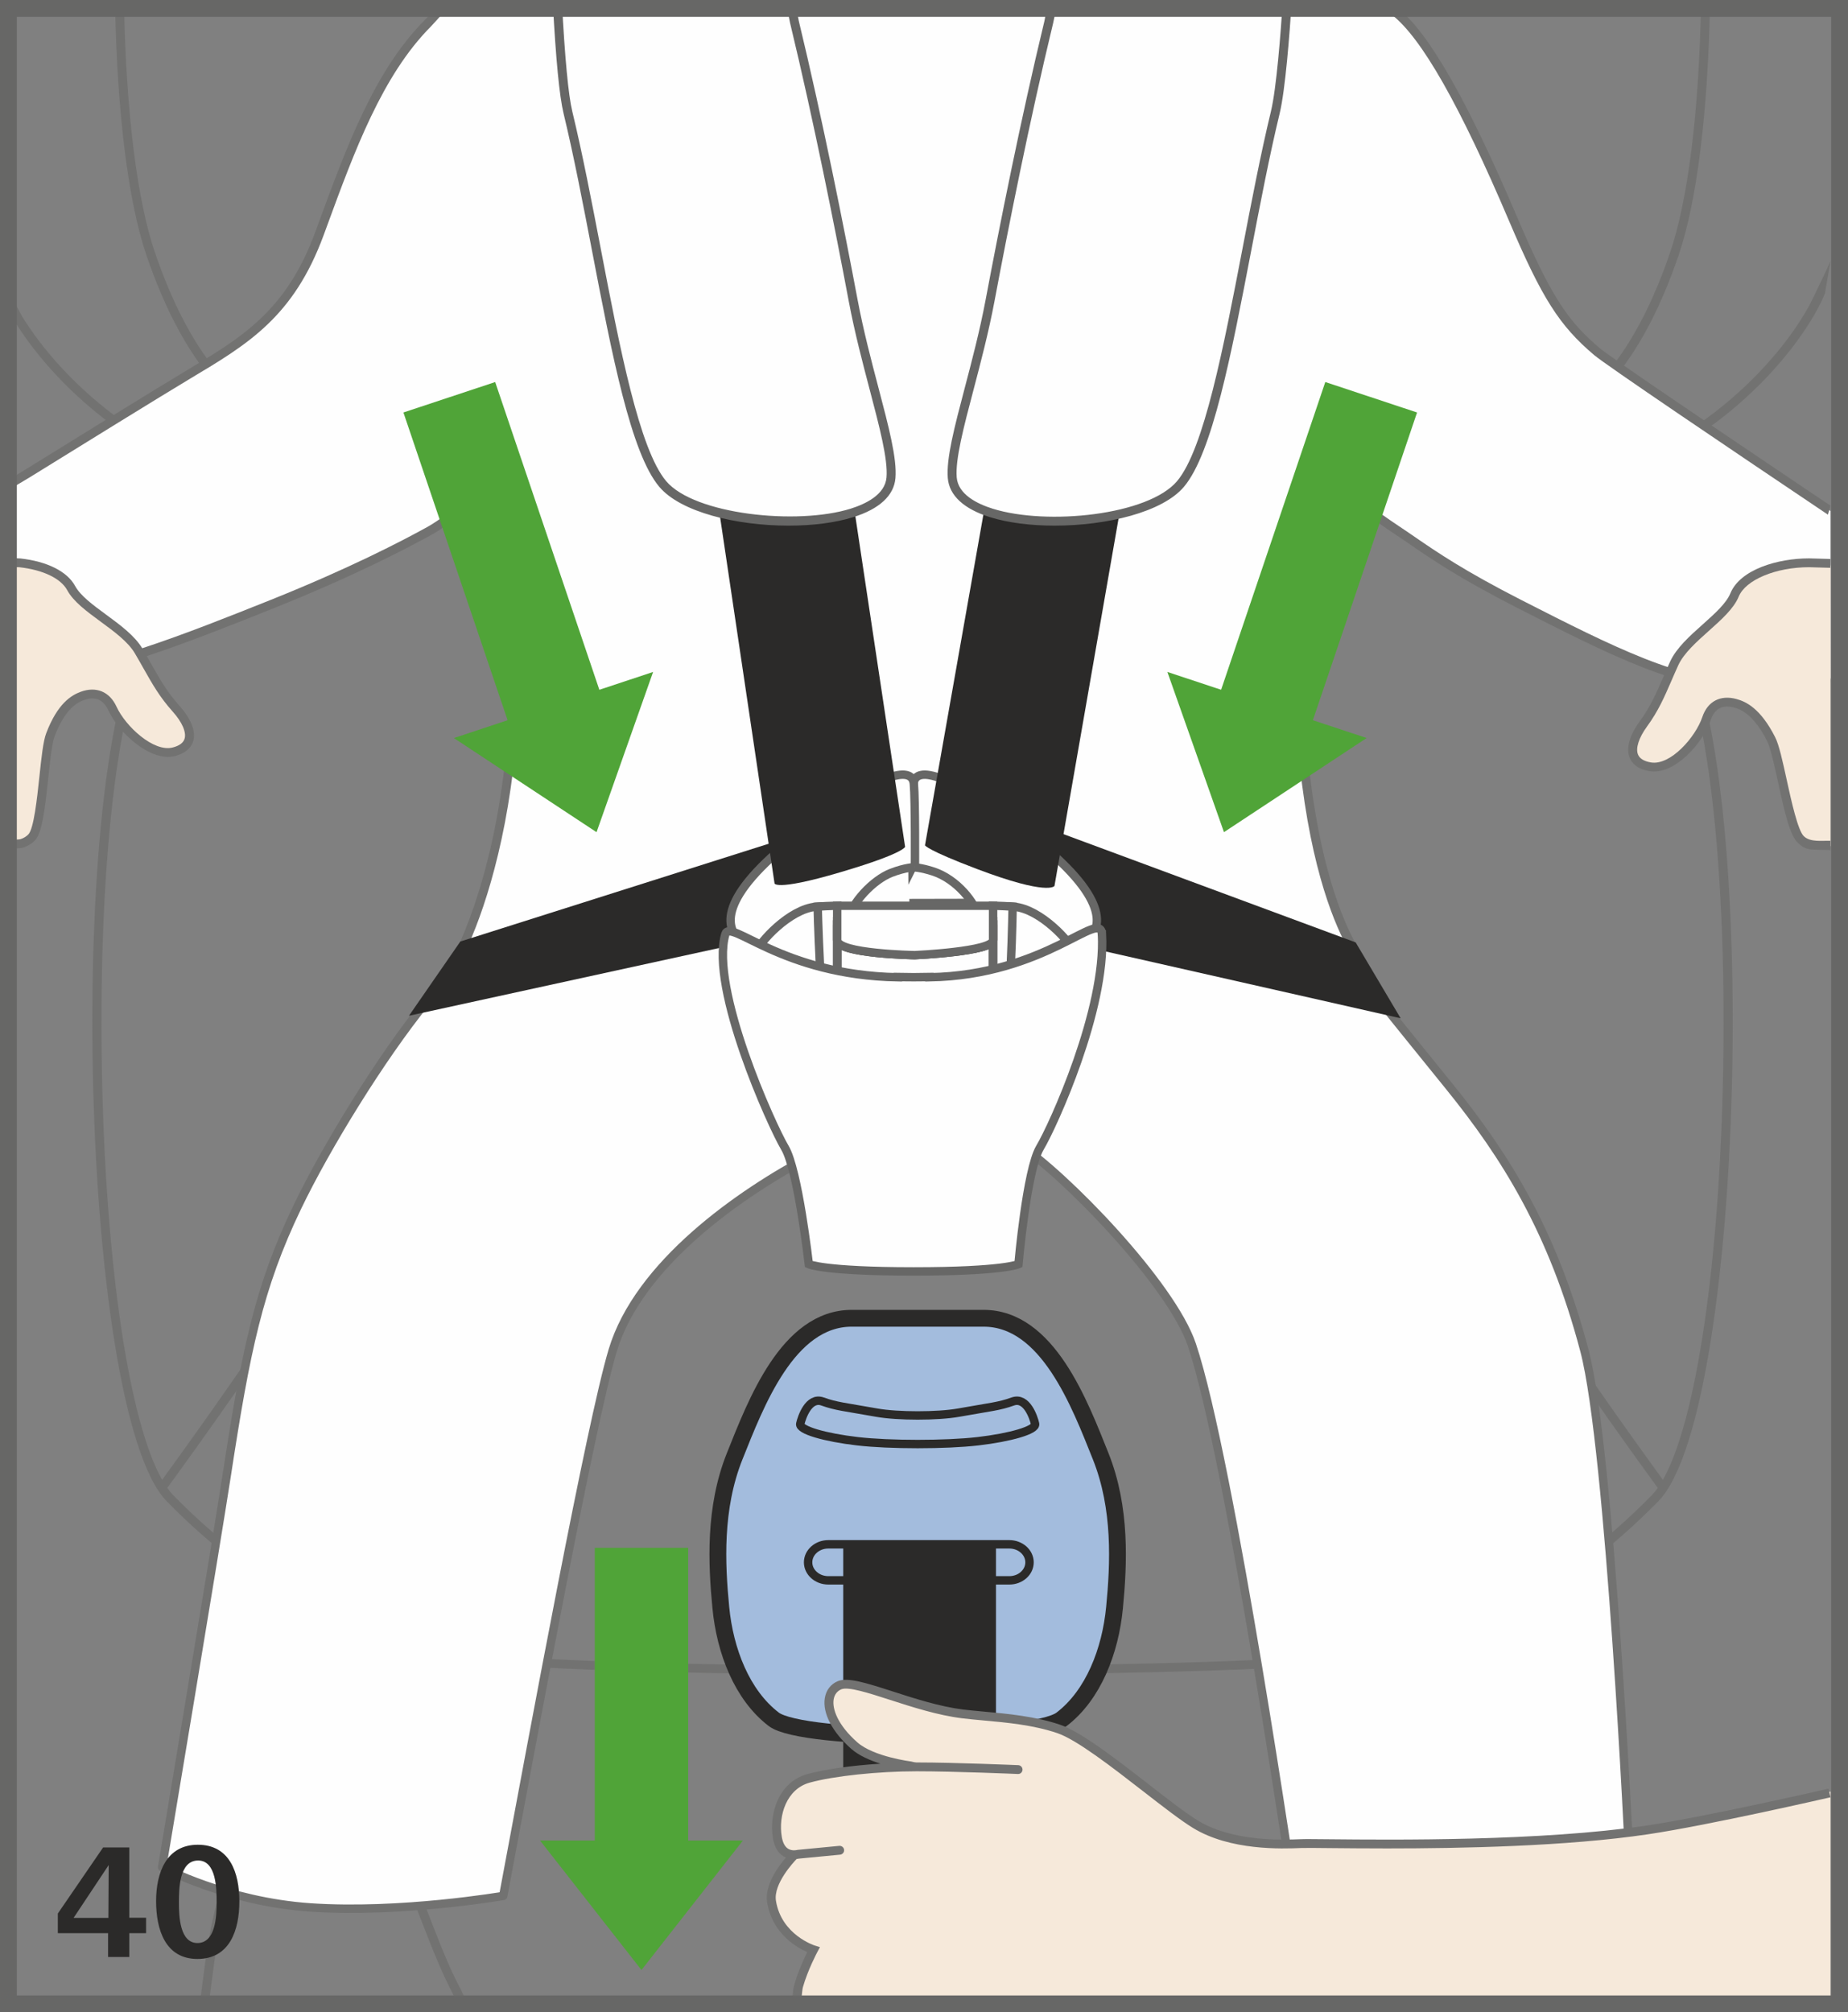
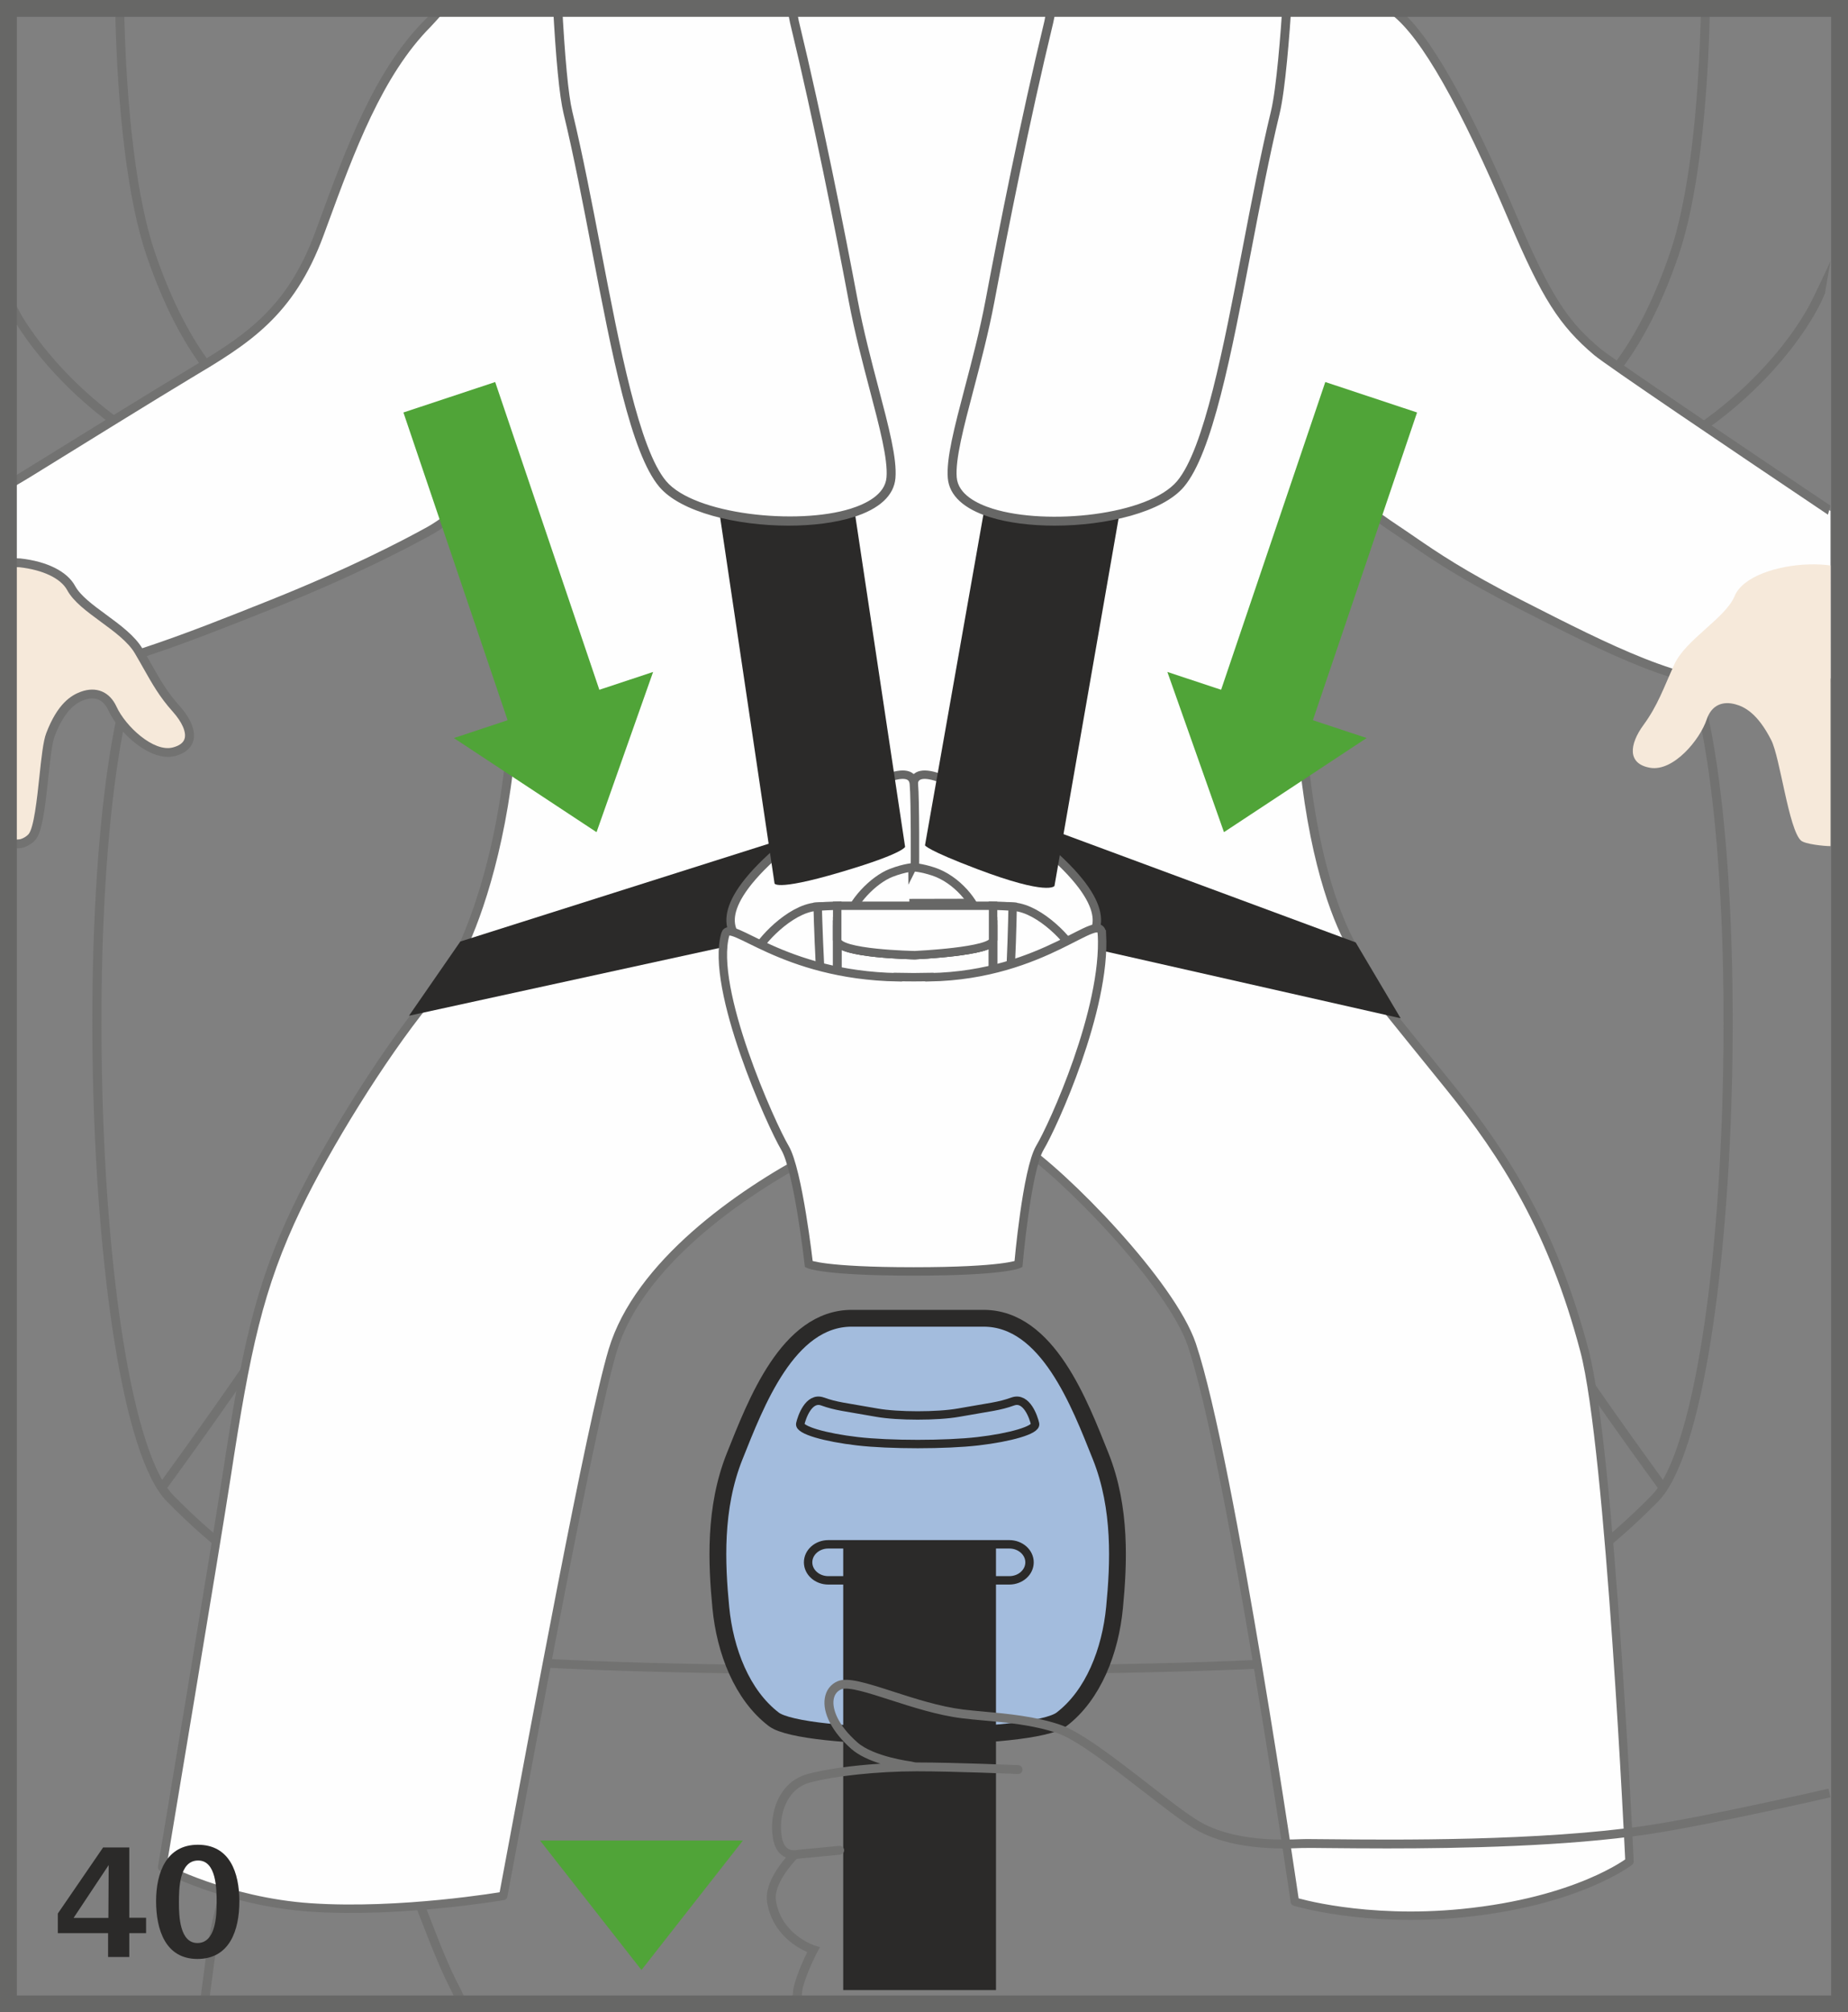
<svg xmlns="http://www.w3.org/2000/svg" xml:space="preserve" width="38.75mm" height="42.182mm" version="1.1" style="shape-rendering:geometricPrecision; text-rendering:geometricPrecision; image-rendering:optimizeQuality; fill-rule:evenodd; clip-rule:evenodd" viewBox="0 0 31817.14 34635.18">
  <rect x="0" y="0" width="31817.14" height="34635.18" fill="#808080" stroke="none" />
  <defs>
    <style type="text/css">
   
    .str0 {stroke:#2B2A29;stroke-width:289.35;stroke-miterlimit:10}
    .str4 {stroke:#676766;stroke-width:289.68;stroke-miterlimit:4}
    .str3 {stroke:#676766;stroke-width:144.84;stroke-miterlimit:10}
    .str1 {stroke:#2B2A29;stroke-width:144.84;stroke-miterlimit:10}
    .str2 {stroke:#727271;stroke-width:144.84;stroke-linejoin:round;stroke-miterlimit:10}
    .fil2 {fill:none;fill-rule:nonzero}
    .fil4 {fill:#FEFEFE;fill-rule:nonzero}
    .fil0 {fill:#727271;fill-rule:nonzero}
    .fil8 {fill:#676766;fill-rule:nonzero}
    .fil3 {fill:#2B2A29;fill-rule:nonzero}
    .fil6 {fill:#9B9B9B;fill-rule:nonzero}
    .fil5 {fill:#F6E9DA;fill-rule:nonzero}
    .fil7 {fill:#DD1E35;fill-rule:nonzero}
    .fil1 {fill:#A3BCDD;fill-rule:nonzero}
    .fil9 {fill:#50A438;fill-rule:nonzero}
   
  </style>
  </defs>
  <g id="Слой_x0020_1">
    <path class="fil0" d="M31515.88 4493.79c-35.64,84.57 -312.01,664.75 -349.37,734.29 -479.68,896.79 -1634.78,2169.55 -3309.95,2804.16 -812.71,307.91 -2665.15,510.96 -3554.63,594.38 703.83,-258.07 1914.93,-746.69 2605.46,-1278.26 644.8,-496.76 1383.69,-1175.13 1991.7,-2949.25 314.56,-918.55 507.51,-2459.23 542.24,-4338.6l-154.12 -2.87c-35.06,1864.27 -224.16,3388.77 -534.44,4292.79 -594.38,1734.21 -1313.32,2394.94 -1940.38,2878.06 -971.51,748.5 -3084.32,1437.88 -3105.75,1444.53l48.12 144.26c7.8,-2.3 30.13,-9.28 63.14,-20.61l1.97 24.39c121.11,-9.03 2987.02,-228.01 4092.03,-646.85 1715.08,-649.97 2898.67,-1954.92 3391.65,-2875.19 39.08,-73.57 78.25,-155.84 115.61,-244.76l96.72 -560.47z" />
    <path class="fil0" d="M7602.25 8820.98l1.72 -24.3c33.58,11.25 55.92,18.47 63.14,20.86l48.12 -144.59c-21.51,-6.65 -2134,-695.79 -3105.75,-1444.53 -627.14,-482.88 -1346.08,-1143.28 -1940.47,-2878.06 -307.91,-898.18 -497.33,-2412.01 -533.54,-4262.32l-154.36 2.87c36.46,1865.42 229.08,3395.43 541.91,4308.39 608.26,1774.52 1346.66,2452.58 1991.46,2949.08 690.2,531.49 1901.55,1020.2 2605.46,1278.26 -889.23,-83.42 -2741.93,-286.23 -3554.72,-594.38 -1528.28,-579.03 -2628.37,-1688.72 -3177.02,-2573.93 -22.25,-35.96 -337.38,-632.64 -357.66,-667.95l159.86 636.67c536.99,923.39 1691.02,2130.14 3319.23,2747.1 1105.92,419.16 3971.25,637.9 4092.61,646.85z" />
    <path class="fil0" d="M23796.88 8863.43l-21.68 150.67c38.51,5.17 3846.94,552.34 4935.2,1877.82 638.15,776.58 1022.82,3789.63 957.63,7497.89 -58.54,3347.88 -466.38,6076.75 -1037.6,7080.45 -407.5,-559.4 -2064.12,-2852.03 -2783.06,-4113.22 -804.33,-1410.05 -1715.32,-3008.37 -2893.66,-3418.83 -1005.74,-350.19 -2276.45,-568.35 -3485.17,-597.26 -1018.47,-24.96 -6496.49,-24.96 -7514.96,0 -1209.29,28.9 -2480.08,247.06 -3485.17,597.26 -1178.34,410.46 -2089.66,2008.78 -2893.74,3418.83 -719.19,1261.18 -2376.05,3554.14 -2783.31,4113.22 -571.23,-1003.69 -979.06,-3732.56 -1037.6,-7080.45 -65.11,-3708.26 319.81,-6721.3 957.38,-7497.89 1088.51,-1325.15 4951.71,-1868.29 4990.54,-1873.79l-21.43 -150.67c-161.1,22.09 -3962.55,557.02 -5089.07,1928.89 -1481.32,1804 -1262.91,13474.96 281.55,15045.77 1557.27,1583.62 3218.73,2435.5 5388.28,2762.53 974.38,147.38 4211.91,220.95 7450.02,220.95 3237.28,0 6475.06,-73.57 7450.1,-220.95 2168.64,-327.04 3830.76,-1178.91 5387.95,-2762.53 1544.46,-1571.06 1763.19,-13241.77 281.22,-15045.77 -1126.2,-1371.87 -4874.36,-1910.58 -5033.4,-1932.91zm-659.25 19590.88c-1943.34,293.37 -12909.81,293.37 -14853.48,0 -2133.91,-321.54 -3768.77,-1159.78 -5300.5,-2718.2 -35.06,-35.64 -69.22,-78.74 -103.7,-126.86 334.02,-457.1 2082.43,-2867.96 2829.45,-4177.75 790.79,-1386.65 1686.67,-2958.61 2810.24,-3349.94 990.64,-345.27 2243.69,-559.9 3437.96,-589.13 1016.99,-24.39 6489.27,-24.39 7506.59,0 1193.69,29.23 2446.99,243.86 3437.96,589.46 1123.57,391 2019.78,1962.96 2810.24,3349.61 746.78,1309.55 2495.44,3720.08 2829.45,4177.75 -33.91,47.79 -68.64,91.22 -103.7,126.86 -1531.73,1558.42 -3166.59,2396.66 -5300.5,2718.2z" />
    <path class="fil1" d="M14664.87 22689.57c-1103.62,0 -1654.81,1474.67 -2014.94,2372.03 -360.04,897.61 -311.6,1859.01 -239.51,2606.94 71.84,748.17 364.97,1506.2 911.57,1923.63 503.41,384.35 4452.08,384.35 4955.24,0 546.84,-417.44 839.97,-1175.46 911.81,-1923.63 72.09,-747.92 119.63,-1709.33 -239.84,-2606.94 -360.04,-897.36 -911.24,-2372.03 -2014.61,-2372.03l-2269.72 0z" />
    <path class="fil2 str0" d="M14664.87 22689.57c-1103.62,0 -1654.81,1474.67 -2014.94,2372.03 -360.04,897.61 -311.6,1859.01 -239.51,2606.94 71.84,748.17 364.97,1506.2 911.57,1923.63 503.41,384.35 4452.08,384.35 4955.24,0 546.84,-417.44 839.97,-1175.46 911.81,-1923.63 72.09,-747.92 119.63,-1709.33 -239.84,-2606.94 -360.04,-897.36 -911.24,-2372.03 -2014.61,-2372.03l-2269.72 0z" />
    <path class="fil2 str1" d="M14761.35 24806.07c-551.52,-64.04 -1007.14,-192.3 -983.08,-299.53 23.98,-106.82 143.94,-470.4 383.45,-384.6 239.59,85.39 368.75,91.47 934.72,192.3 360.04,64.29 1046.55,64.29 1405.78,0 565.97,-100.83 695.13,-106.91 934.97,-192.3 239.84,-85.8 359.47,277.77 383.53,384.6 24.39,107.23 -430.99,235.49 -982.51,299.53 -551.52,64.29 -1525.65,64.29 -2076.85,0zm2964.11 2084.4c0,170.87 -155.84,309.96 -347.89,309.96l-3116.75 0c-191.81,0 -347.65,-139.09 -347.65,-309.96 0,-171.2 155.84,-310.21 347.65,-310.21l3116.75 0c192.05,0 347.89,139.01 347.89,310.21z" />
    <polygon class="fil3" points="14517.74,26527.31 17147.91,26527.31 17147.91,34252.55 14517.74,34252.55 " />
    <path class="fil0" d="M3894.15 32478.52c-39.99,-14.53 -84.33,4.6 -99.68,44.01 -18.23,46.39 -157.81,543.15 -236.06,1080.71l-22.91 155.27c-21.68,146.56 -97.87,760.98 -97.87,760.98l153.79 0c0,0 75.38,-592.99 97.05,-738.97l23.15 -155.51c77.35,-535.92 217.01,-1021.67 226.87,-1048.28 15.35,-39.08 -4.68,-83.18 -44.34,-98.2z" />
    <path class="fil0" d="M8065.17 34519.4l-130.31 -273.75c-57.97,-113.88 -104.61,-205.93 -134.16,-268.25 -137.86,-293.13 -259.54,-607.68 -377.37,-911.81 -37.69,-97.05 -75.38,-194.43 -113.88,-291.4 -15.35,-39.41 -60.27,-58.54 -99.93,-43.19 -39.66,15.03 -59.12,59.12 -43.76,98.2 38.26,96.72 75.95,194.1 113.31,290.83 119.06,306.43 241.56,623.37 382.05,921.42 29.81,63.39 233.19,477.95 233.19,477.95l170.87 0z" />
    <path class="fil4" d="M21995.18 14756.01c244.19,611.46 1240.66,1822.31 2958.03,3944.32 959.6,1186.14 1783.15,2485.01 2326.21,4545.68 443.22,1679.69 776.01,8793.14 776.01,8793.14 0,0 -886.93,691.76 -2880.93,889.32 -1690.45,167.42 -2880.93,-197.55 -2880.93,-197.55 0,0 -1107.97,-7607.91 -1772.72,-9583.68 -351.67,-1045.4 -2195.08,-2941.28 -2991.95,-3458.57 -812.79,-527.22 -2290,-461.12 -3546.01,197.8 -1255.68,659 -2991.86,1877.32 -3434.76,3359.54 -378.03,1264.06 -1329.58,6422.02 -1883.98,9386.13 0,0 -1768.94,304.13 -3323.83,197.55 -1440.75,-98.78 -2548.72,-691.76 -2548.72,-691.76 0,0 945.72,-5655.87 1107.97,-6718.68 332.54,-2173.24 554.07,-3260.11 1219.14,-4643.23 497.66,-1035.55 1440.51,-2570.4 2215.94,-3526.63 919.04,-1132.85 1391.82,-1803.35 1976.59,-2559.97 818.29,-1058.46 12314.36,-856.8 12683.93,66.59z" />
    <path class="fil2 str2" d="M21995.18 14756.01c244.19,611.46 1240.66,1822.31 2958.03,3944.32 959.6,1186.14 1783.15,2485.01 2326.21,4545.68 443.22,1679.69 776.01,8793.14 776.01,8793.14 0,0 -886.93,691.76 -2880.93,889.32 -1690.45,167.42 -2880.93,-197.55 -2880.93,-197.55 0,0 -1107.97,-7607.91 -1772.72,-9583.68 -351.67,-1045.4 -2195.08,-2941.28 -2991.95,-3458.57 -812.79,-527.22 -2290,-461.12 -3546.01,197.8 -1255.68,659 -2991.86,1877.32 -3434.76,3359.54 -378.03,1264.06 -1329.58,6422.02 -1883.98,9386.13 0,0 -1768.94,304.13 -3323.83,197.55 -1440.75,-98.78 -2548.72,-691.76 -2548.72,-691.76 0,0 945.72,-5655.87 1107.97,-6718.68 332.54,-2173.24 554.07,-3260.11 1219.14,-4643.23 497.66,-1035.55 1440.51,-2570.4 2215.94,-3526.63 919.04,-1132.85 1391.82,-1803.35 1976.59,-2559.97 818.29,-1058.46 12314.36,-856.8 12683.93,66.59z" />
    <path class="fil4" d="M31515.88 11679.99c-524.02,39.66 -1205.02,89.83 -1471.79,102.55 -1064.21,49.84 -2326.21,-592.9 -3876.5,-1382.87 -1249.85,-637.24 -1662.61,-976.68 -2134.49,-1286.64 -329.09,-216.11 -1282.94,-918.22 -1282.94,-918.22 0,0 -488.05,1933.49 -603.09,3675.5 -30.95,466.05 266.85,908.94 308.56,1292.47 266.77,2485.25 952.05,3329.33 952.05,3329.33 0,0 -3305.85,-1322.03 -7958.1,-1222.92 -4540.1,96.15 -7624.99,1315.95 -7624.99,1315.95 0.25,0 741.27,-1265.29 967.48,-3674.1 41.71,-442.56 343.54,-1065.36 319.48,-1572.87 -67.49,-1427.12 -615.57,-3053.28 -615.57,-3053.28 0,0 -700.06,629.44 -1098.03,849.57 -462.6,256.67 -1392.72,735.44 -2718.52,1265.21 -1577.14,630.02 -2990.38,1184.99 -4209.04,1283.76 -32.68,2.63 -217.26,4.35 -439.94,5.5l0 -3276.04c197.47,-116.43 374.74,-221.28 442.24,-262.99 672.88,-416.54 2283.68,-1412.67 2767.13,-1701.2 1000.24,-597.26 1757.69,-1061.58 2260.85,-2429.91 498.48,-1355.03 977.25,-2727.47 1863.61,-3616.38 35.39,-35.64 176.7,-194.43 327.94,-365.87l16154.57 0.57c86.95,84.9 153.3,149.19 165.12,158.47 657.52,509.81 1451.18,2191.8 2044.74,3586.57 572.95,1346.33 869.53,1788.65 1440.18,2271.53 212.58,180.15 2698.49,1854.91 4018.13,2741.6l0.33 890.71 0.57 1994z" />
    <path class="fil0" d="M31471.54 8858.09c-1725.42,-1159.21 -3824.61,-2576.81 -4025.11,-2746.85 -598.65,-506.36 -899.09,-979.39 -1461.04,-2299.61 -849.82,-1997.53 -1510.88,-3160.76 -2020.93,-3556.44 -9.52,-6.98 -30.71,-25.78 -171.77,-164.22l163.97 -54.52c81.7,79.65 88.92,87.53 103.37,99.35 530.67,411.94 1207.65,1594.87 2067.65,3617.04 588.8,1382.79 883.73,1789.8 1419.57,2243.12 141.64,120.21 1388.04,971.83 3526.06,2410.54 156.99,105.43 276.29,184.83 442.56,296.58l-44.34 155.02z" />
    <path class="fil0" d="M29.97 8500.67l0.57 -174.15c196.73,-115.85 333.69,-199.52 401.18,-241.23 669.68,-414.56 2279.9,-1410.13 2768.04,-1701.78 965.68,-576.4 1728.63,-1031.77 2228.34,-2390.26l62.81 -171.2c470.73,-1282.94 957.63,-2609.57 1818.21,-3473.02 28.74,-28.66 101.4,-100.83 288.2,-312.26l152.97 49.51c-191.48,216.93 -299.53,337.71 -331.06,369.32 -837.09,839.72 -1318,2150.42 -1783.15,3418.25l-62.89 170.95c-518.19,1409.14 -1301.75,1877 -2293.53,2468.75 -487.15,291.07 -2096.55,1286.06 -2765.9,1700.63 -67.82,41.96 -285.65,169.72 -483.78,286.48z" />
    <path class="fil0" d="M7824.59 16661.26c-36.78,0 -68.64,-25.78 -75.87,-61.66 -3.53,-18.8 0.25,-37.69 9.52,-53.29 13.3,-22.91 734.29,-1271.94 957.05,-3642.16 17.98,-191.23 80.79,-408.16 147.14,-637.9 91.22,-314.8 185.4,-640.44 172.02,-924.54 -56.16,-1187.61 -453.57,-2531.65 -575.83,-2921.5 -203.3,177.52 -702.68,603.33 -1022.74,780.6 -431.89,239.51 -1360.86,723.29 -2727.72,1269.31 -1460.79,583.63 -2971.34,1186.96 -4231.37,1289.26 -19.71,1.4 -87.53,4.02 -446.09,5.5l-0.57 -152.06c342.97,-1.48 419.16,-3.78 433.94,-4.93 1236.55,-100.5 2736.1,-699.56 4186.46,-1278.59 1358.48,-543.06 2280.72,-1023.07 2709.74,-1260.86 385.5,-213.81 1076.69,-833.65 1083.58,-839.72 19.46,-17.41 46.64,-24.63 71.6,-17.41 25.21,6.4 45.49,24.88 53.53,49.51 5.83,16.26 552.1,1652.84 619.34,3073.89 14.78,308.81 -82.85,646.52 -177.27,973.23 -64.62,222.76 -125.46,433.04 -142.21,610.06 -169.23,1800.22 -646.27,3056.15 -896.54,3532.14 719.84,-254.37 3580.17,-1174.64 7475.55,-1257.16 3944.32,-85.47 6956.46,863.2 7770.4,1148.53 -214.88,-375.15 -640.69,-1320.3 -839.72,-3170.61 -15.93,-148.62 -74.14,-311.11 -136.14,-483.21 -94.1,-261.51 -191.48,-532.06 -172.35,-822.31 114.46,-1728.71 600.21,-3669.42 605.38,-3689.13 6.08,-24.63 24.3,-44.58 48.94,-52.96 24.06,-8.46 50.99,-4.68 71.84,10.67 9.61,6.98 956.15,703.34 1279.74,915.59 95.33,62.89 188.6,126.94 286.72,194.43 377.21,258.89 847.03,581.57 1840.21,1088.18 1561.29,795.47 2796.12,1423.1 3837.41,1374.49 287.95,-13.96 1044.25,-70.12 1469.49,-102.31l6.08 145.41c-426.39,32.19 -1178.34,94.75 -1468.26,108.63 -1082.76,49.84 -2334.09,-585.35 -3915.66,-1391.24 -1002.21,-511.21 -1476.39,-836.77 -1857.62,-1098.69 -97.3,-66.59 -189.42,-130.06 -284.09,-192.3 -269.73,-176.94 -942.6,-668.53 -1192.54,-851.63 -104.03,436.24 -475.9,2072.58 -573.86,3550.69 -17.08,258.97 75.05,514.41 163.97,761.8 64.87,180.47 126.28,351.1 144.51,517.94 260.45,2425.89 928.97,3281.21 935.62,3289.67 21.76,26.93 22.33,65.11 1.48,92.62 -21.43,28.16 -58.79,38.59 -90.65,25.21 -33.34,-13.3 -3348.79,-1315.87 -7927.48,-1217.42 -4472.03,94.75 -7567.35,1298.54 -7598.06,1310.7l-4.35 -10.67c-10.43,10.67 -18.47,16.18 -24.3,16.18z" />
    <path class="fil5" d="M30.63 9667.19c472.12,9.61 1038.1,167.42 1193.94,453.89 201.33,371.62 916.49,667.13 1162.74,1083.67 229.99,388.7 357.42,673.45 642.17,990.64 277.77,309.63 355.36,641.59 -34.81,743.24 -389.85,101.98 -902.29,-402.33 -1058.7,-743.24 -111.75,-244.19 -312.26,-294.03 -520.48,-217.01 -143.36,53.62 -361.52,180.47 -547.5,668.28 -118.4,309.63 -131.46,1555.79 -320.63,1763.44 -84.57,93.28 -382.05,150.09 -516.71,122.51l0 -4865.41z" />
    <path class="fil0" d="M227.36 14603.38c-55.92,0 -118.48,-0.66 -196.73,-5.25l4.68 -153.79c208.56,13.06 300.11,4.93 318.91,-1.48 54.77,-17.65 102.8,-47.46 135.56,-83.42 93.52,-103.13 148.04,-614.66 187.95,-988.01 34.81,-329.09 65.19,-613.18 117.91,-751.7 196.07,-513.83 431.89,-652.6 592.33,-712.29 268.25,-99.35 499.38,-3.45 618.44,256.42 153.54,335.41 638.15,787.83 968.63,701.21 112.65,-29.23 181.05,-79.65 202.48,-149.77 34.49,-111.75 -42.53,-287.63 -205.93,-469.82 -222.19,-247.31 -351.34,-476.15 -500.86,-740.95 -46.64,-82.52 -95.57,-169.14 -150.01,-261.27 -116.76,-197.8 -355.69,-373.35 -587.16,-543.06 -241.32,-177.27 -469.5,-344.69 -576.98,-543.15 -109.53,-201.9 -417.11,-349.04 -822.4,-393.96 -11.82,-1.4 -68.07,-3.12 -303.55,-2.87l-0.57 -152.06c247.97,-1.15 301.83,1.72 321.29,3.78 462.52,51.56 805.48,223.91 941.37,473.27 91.22,168.32 305.85,326.22 533.21,493.06 243.62,179 495.36,363.74 628.05,588.22 55.34,93.28 104.52,180.8 151.49,263.9 145.41,257.25 270.55,479.43 481.65,714.59 205.11,228.59 289.68,446.67 238.11,614.66 -26.03,84.9 -101.32,197.88 -310.78,252.57 -421.71,109.53 -971.51,-399.37 -1148.78,-785.53 -107.81,-236.06 -289.68,-227.11 -423.19,-176.94 -132.36,49.18 -328.19,167.42 -502.26,623.61 -46.06,120.21 -77.92,422.04 -108.96,714.01 -60.27,563.92 -108.3,943.67 -226.54,1073.48 -50.33,55.59 -122.18,100.5 -202.15,126.53 -33.34,10.76 -91.8,16.01 -175.22,16.01z" />
    <path class="fil5" d="M31515.88 9732.71c-114.46,-15.93 -237.79,-22.01 -363.25,-18.8 -549.47,14.78 -1147.3,207.65 -1286.39,543.39 -160.19,386.65 -839.39,743.24 -1039.57,1178.91 -185.98,406.93 -281.88,701.29 -530.67,1041.87 -243.04,332.29 -283.85,669.43 115.61,736.92 398.8,67.49 853.93,-479.1 972.66,-831.92 84.9,-252.89 278.92,-319.81 494.7,-260.69 148.04,40.23 378.93,147.71 617.04,617.29 151.74,298.05 300.6,1536.9 511.53,1727.48 70.04,63.22 404.63,96.81 508.33,96.23l0 -4830.68z" />
-     <path class="fil0" d="M31513.75 14629.81c-151.16,-4.35 -216.68,-1.81 -325.31,-9.28 -132.6,-9.61 -198.13,-81.7 -235.16,-114.71 -130.96,-118.81 -220.46,-491.83 -341.49,-1047.46 -62.89,-288.45 -127.76,-586.5 -186.88,-702.11 -223.33,-440.26 -431.56,-540.77 -568.6,-578.45 -138.76,-37.36 -319.48,-31.28 -401.18,211.43 -134.41,400.03 -623.94,956.48 -1058.7,882.91 -215.78,-36.54 -302.4,-143.36 -337.14,-226.78 -67.25,-162.25 -6.4,-385.58 171.77,-629.2 184.83,-252.57 285,-484.85 401.76,-753.34 37.61,-86.95 77.02,-177.85 121.68,-275.47 107.73,-235.24 338.53,-441.5 561.62,-640.44 207.98,-185.98 404.38,-361.19 476.47,-536.17 170.62,-412.51 820.34,-600.21 1353.56,-600.21l5.25 0c31.28,0.33 178.09,4.35 364.4,10.18l-4.68 152.06c-195.17,-6.4 -337.71,-10.18 -365.22,-10.18 -571.23,0 -1091.14,217.01 -1210.52,505.79 -85.39,206.83 -294.52,393.38 -515.56,590.93 -211.76,189.1 -430.17,384.35 -524.92,590.61 -44.01,96.4 -83.09,186.55 -120.21,272.52 -120.21,276.95 -223.91,516.22 -418.26,782.41 -141.64,193.78 -199.28,374.5 -154.36,482.88 28.98,69.46 103.13,114.71 220.46,134.66 337.14,58.21 769.6,-434.52 886.36,-780.93 90.65,-270.22 310.45,-386.07 588.55,-309.96 165.37,44.91 414.81,162.25 665.32,656.7 67.82,132.93 128.91,413.33 199.93,738.07 80.22,368.09 192.05,870.68 294.85,967.4 111.83,105.18 310.78,73.32 456.19,77.35l0 158.8z" />
-     <path class="fil5" d="M31515.88 34519.4l-17824.48 0c0,0 82.52,-449.3 119.63,-569.26 66.84,-216.6 179.24,-404.06 179.24,-404.06l-424.91 -292.55c0,0 -254.62,-294.85 -281.88,-524.84 -42.29,-355.69 383.28,-837.09 383.28,-837.09 0,0 -218.98,109.12 -282.45,-262.17 -71.52,-418.01 103.13,-902.29 535.84,-1021.1 433.37,-118.97 1750.71,-169.14 1750.71,-169.14 0,0 -658.34,-126.53 -961.65,-393.96 -528.94,-466.62 -532.06,-921.91 -255.19,-1039.57 277.53,-117.58 1257.74,386.73 2118.31,493.31 442.32,55.01 1094.91,68.4 1655.96,258.97 561.05,190.33 1795.63,1298.21 2351.5,1638.88 612.04,375.73 1452.58,349.37 1824.53,334.26 372.53,-14.45 3707.11,98.78 5955.4,-234.58 1059.28,-157.32 3156.16,-660.15 3156.16,-660.15l0 3683.05z" />
    <path class="fil0" d="M31480.9 30786.1c-19.95,4.35 -2088.18,480.01 -3132.68,635.27 -1825.68,270.79 -4371.28,245.91 -5457.74,235.16 -251.74,-2.3 -418.01,-4.27 -489.28,-1.15 -321.78,12.81 -1178.01,47.21 -1781.09,-323.26 -206.83,-126.53 -515.31,-366.12 -842.02,-620.16 -545.12,-423.43 -1163.56,-903.68 -1524.51,-1025.94 -430.74,-146.56 -919.12,-190.57 -1311.27,-226.21 -129.48,-11.58 -251.99,-22.91 -360.37,-36.21 -402.58,-50.17 -830.12,-187.7 -1207.24,-309.63 -452.5,-145.74 -778.96,-250.84 -950.98,-178.18 -121.36,51.24 -200.43,154.36 -222.76,289.92 -42.86,258.39 127.76,586.01 456.77,876.26 130.63,115.28 320.39,196.65 500.29,253.71 -488.71,31.04 -952.7,95.57 -1258.31,179.57 -484.6,133.02 -666.23,669.43 -591.18,1106.82 24.63,145.74 85.47,249.12 180.15,307.66 14.2,8.38 28.66,15.35 42.86,21.43 -131.46,153.21 -371.62,479.1 -324.08,769.27 86.87,538.55 508.33,778.39 691.11,858.28 -59.36,119.96 -171.77,362.67 -234.34,603.09 -10.76,42.04 -25.21,276.62 -32.43,317.43l153.54 0c8.62,-48.94 23.98,-265.29 38.18,-315.95 85.15,-300.68 248.3,-605.38 250.27,-608.92l43.44 -80.79 -88.59 -27.83c-5.83,-1.72 -574.1,-183.59 -668.85,-769.03 -47.79,-291.4 307.09,-669.68 356.02,-720.34 18.23,-2.38 32.43,-4.93 40.81,-6.73l707.12 -67.74c42.29,-4.11 73.57,-41.14 69.22,-83.18 -4.11,-41.71 -40.89,-72.09 -84.33,-68.31l-712.86 68.31 -13.88 2.38c-0.57,0.25 -83.09,22.25 -152.64,-21.18 -55.34,-34.49 -91.55,-102.8 -108.96,-203.05 -63.39,-371.95 83.18,-826.09 480.58,-935.05 416.21,-114.38 1172.51,-194.6 1839.31,-194.93l6.4 0c657.52,0 1726.41,45.82 1737.41,46.39 45.16,2.87 78.74,-30.71 80.47,-72.75 2.05,-41.96 -31.28,-77.59 -73.82,-79.32 -11,-0.57 -1083.09,-46.39 -1744.06,-46.39l-6.4 0c-31.53,0 -92.62,-16.75 -92.62,-16.75 -6.4,-0.9 -645.37,-81.12 -926.67,-329.42 -341.24,-300.93 -434.19,-578.37 -407.83,-738.56 13.88,-83.42 59.36,-143.69 131.54,-174.4 118.73,-50.09 470.07,62.81 842.02,183.02 383.77,123.74 819.11,263.9 1236.22,315.46 110.68,13.96 234.34,25.21 364.97,37.11 404.38,36.46 861.81,77.92 1275.14,218.41 336.32,114.13 943.67,585.68 1479.59,1001.64 330.73,256.59 642.17,499.05 856.23,630.02 643.57,394.78 1533.45,359.47 1868.54,345.84 67.49,-2.87 241.07,-1.15 482.06,1.48 258.64,2.3 598.98,5.75 993.18,5.75 1267.92,0 3086.37,-34.73 4488.62,-243.04 1050.33,-155.51 3124.88,-632.89 3144.83,-637.24l-35.06 -148.04z" />
    <polygon class="fil3" points="13938.22,14298.75 7925.51,16205.06 7041.45,17482.75 15089.62,15725.63 " />
    <polygon class="fil3" points="17054.39,13891.91 23340.6,16220.5 24115.13,17526.51 16430.78,15786.56 " />
    <path class="fil6" d="M15728.01 13630.39c4.93,-11.33 -1.15,2613.02 -1.15,2613.02l158.96 -0.57 0 931.27 82.03 105.1 389.03 0c0,0 54.68,-105.1 74.72,-111.26 20.53,-6.32 34.4,-1252.73 34.4,-1252.73l102.88 -177.03 545.45 12.48 -818.29 -2137.69c0,0 -570.41,-167.09 -568.03,17.41z" />
    <path class="fil2 str1" d="M15728.01 13630.39c4.93,-11.33 -1.15,2613.02 -1.15,2613.02l158.96 -0.57 0 931.27 82.03 105.1 389.03 0c0,0 54.68,-105.1 74.72,-111.26 20.53,-6.32 34.4,-1252.73 34.4,-1252.73l102.88 -177.03 545.45 12.48 -818.29 -2137.69c0,0 -570.41,-167.09 -568.03,17.41z" />
    <path class="fil4" d="M15697.39 14898.55c-4.6,-514.16 -7.23,-933.57 -2.3,-1265.78 2.3,-184.58 -521.72,-19.71 -521.72,-19.71l-815.34 2137.69 543.39 -12.48 101.98 176.7c0,0 13.88,1246.73 34.16,1253.06 19.95,6.08 74.47,110.93 74.47,110.93l387.8 0 81.45 -104.85 0 -931.52 148.86 0 -1.15 -698.99 1160.35 -2.55c0,0 0.57,-307.91 -401.51,-557.6 -169.39,-105.18 -790.46,-84.9 -790.46,-84.9z" />
    <path class="fil2 str3" d="M15697.39 14898.55c-4.6,-514.16 -7.23,-933.57 -2.3,-1265.78 2.3,-184.58 -521.72,-19.71 -521.72,-19.71l-815.34 2137.69 543.39 -12.48 101.98 176.7c0,0 13.88,1246.73 34.16,1253.06 19.95,6.08 74.47,110.93 74.47,110.93l387.8 0 81.45 -104.85 0 -931.52 148.86 0 -1.15 -698.99 1160.35 -2.55c0,0 0.57,-307.91 -401.51,-557.6 -169.39,-105.18 -790.46,-84.9 -790.46,-84.9z" />
    <path class="fil4" d="M15710.2 14924.17c0,0 150.67,6.65 363.82,77.59 395.68,132.69 722.72,526.31 791.11,828.72 59.94,265.62 -22.33,355.69 108.3,349.37 150.34,-6.65 789.88,6.65 1050.9,-5.83 180.72,136.14 447.24,237.21 685.36,32.19 261.84,-225.96 424.91,-736.92 -989.82,-1838.16 -1373.84,-1070.61 -1960.42,-1204.12 -1990.55,-877.98 -25.78,278.68 -19.13,1434.1 -19.13,1434.1z" />
    <path class="fil2 str3" d="M15710.2 14924.17c0,0 150.67,6.65 363.82,77.59 395.68,132.69 722.72,526.31 791.11,828.72 59.94,265.62 -22.33,355.69 108.3,349.37 150.34,-6.65 789.88,6.65 1050.9,-5.83 180.72,136.14 447.24,237.21 685.36,32.19 261.84,-225.96 424.91,-736.92 -989.82,-1838.16 -1373.84,-1070.61 -1960.42,-1204.12 -1990.55,-877.98 -25.78,278.68 -19.13,1434.1 -19.13,1434.1z" />
    <path class="fil4" d="M15752.65 14924.17c0,0 -164.55,4.93 -407.26,98.45 -318.42,123.41 -682.48,519.66 -747.1,807.86 -60.51,265.62 22.33,355.69 -108.3,349.37 -150.92,-6.65 -789.88,6.65 -1051.73,-5.83 -180.47,136.14 -446.42,237.21 -684.21,32.19 -262.17,-225.96 -425.49,-736.92 989.49,-1838.16 1374.16,-1070.61 1959.52,-1204.12 1990.22,-877.98 25.78,278.68 18.88,1434.1 18.88,1434.1z" />
    <path class="fil2 str3" d="M15752.65 14924.17c0,0 -164.55,4.93 -407.26,98.45 -318.42,123.41 -682.48,519.66 -747.1,807.86 -60.51,265.62 22.33,355.69 -108.3,349.37 -150.92,-6.65 -789.88,6.65 -1051.73,-5.83 -180.47,136.14 -446.42,237.21 -684.21,32.19 -262.17,-225.96 -425.49,-736.92 989.49,-1838.16 1374.16,-1070.61 1959.52,-1204.12 1990.22,-877.98 25.78,278.68 18.88,1434.1 18.88,1434.1z" />
    <path class="fil4" d="M15678.58 18895.34c32.43,2.87 54.11,8.95 54.11,8.95 16.26,0 45.82,-6.08 89.25,-8.95l-138.19 0 -5.17 0z" />
-     <path class="fil2 str3" d="M15678.58 18895.34c32.43,2.87 54.11,8.95 54.11,8.95 16.26,0 45.82,-6.08 89.25,-8.95l-138.19 0 -5.17 0z" />
    <path class="fil4" d="M14349.25 18562.88c-188.52,-562.52 -249.36,-2447.9 -263.32,-2959.43 -11.58,0.82 -24.88,2.3 -35.88,2.87 -457.1,38.84 -976.76,612.04 -1050,806.71 -72.75,194.35 93.85,1029.97 811.31,1739.96 187.12,495.03 270.3,611.79 312.01,689.96 41.38,77.92 156.09,327.04 582.15,473.35 262.5,89.17 139.09,-360.7 274.9,-464.08 -314.23,-54.19 -583.05,-146.56 -631.17,-289.35z" />
    <path class="fil2 str3" d="M14349.25 18562.88c-188.52,-562.52 -249.36,-2447.9 -263.32,-2959.43 -11.58,0.82 -24.88,2.3 -35.88,2.87 -457.1,38.84 -976.76,612.04 -1050,806.71 -72.75,194.35 93.85,1029.97 811.31,1739.96 187.12,495.03 270.3,611.79 312.01,689.96 41.38,77.92 156.09,327.04 582.15,473.35 262.5,89.17 139.09,-360.7 274.9,-464.08 -314.23,-54.19 -583.05,-146.56 -631.17,-289.35z" />
    <path class="fil4" d="M18511.9 16413.12c-72.99,-194.93 -594.71,-767.88 -1053.53,-806.71 -9.85,-0.9 -23.15,-2.3 -34.73,-3.2 -9.85,525.99 -59.12,2505.54 -264.72,2959.76 -52.47,115.53 -328.76,209.7 -648.33,271.12 189.75,50.99 8.46,577.55 290.83,481.98 427.29,-145.99 542.57,-395.11 583.71,-473.27 41.96,-77.92 125.38,-194.68 313.65,-689.96 718.69,-709.74 886.11,-1545.69 813.12,-1739.71z" />
    <path class="fil2 str3" d="M18511.9 16413.12c-72.99,-194.93 -594.71,-767.88 -1053.53,-806.71 -9.85,-0.9 -23.15,-2.3 -34.73,-3.2 -9.85,525.99 -59.12,2505.54 -264.72,2959.76 -52.47,115.53 -328.76,209.7 -648.33,271.12 189.75,50.99 8.46,577.55 290.83,481.98 427.29,-145.99 542.57,-395.11 583.71,-473.27 41.96,-77.92 125.38,-194.68 313.65,-689.96 718.69,-709.74 886.11,-1545.69 813.12,-1739.71z" />
    <path class="fil4" d="M17171.81 18563.71c204.2,-454.22 253.14,-2434.02 262.99,-2960 -82.27,-5.83 -200.75,-11 -338.04,-15.68l0 1495.52c0,187.7 -1346.08,245.09 -1346.08,245.09 0,0 -1335.57,-20.86 -1335.57,-245.09l0 -1495.52c-136.14,4.68 -254.95,9.85 -337.22,15.68 13.96,511.53 74.8,2397.48 262.5,2960 47.79,142.79 315.38,235.24 628.54,289.35 262.75,46.39 556.69,64.95 780.03,63.72l0.57 0 15.35 0c220.46,-1.72 506.36,-31.53 763.28,-81.62 317.18,-61.75 591.75,-155.84 643.65,-271.45z" />
    <path class="fil2 str3" d="M17171.81 18563.71c204.2,-454.22 253.14,-2434.02 262.99,-2960 -82.27,-5.83 -200.75,-11 -338.04,-15.68l0 1495.52c0,187.7 -1346.08,245.09 -1346.08,245.09 0,0 -1335.57,-20.86 -1335.57,-245.09l0 -1495.52c-136.14,4.68 -254.95,9.85 -337.22,15.68 13.96,511.53 74.8,2397.48 262.5,2960 47.79,142.79 315.38,235.24 628.54,289.35 262.75,46.39 556.69,64.95 780.03,63.72l0.57 0 15.35 0c220.46,-1.72 506.36,-31.53 763.28,-81.62 317.18,-61.75 591.75,-155.84 643.65,-271.45z" />
    <path class="fil4" d="M15750.84 17332.57c0,0 1346.9,-44.26 1346.9,-189.1l0 -1156.33c-390.75,-10.76 -934.47,-17.98 -1233.35,-21.43l0 -1.48c0,0 -39.74,0 -108.96,0.9 -67.49,-0.9 -108.05,-0.9 -108.05,-0.9l0 1.48c-298.05,3.45 -842.02,10.67 -1233.02,21.43l0 1156.33c0,172.92 1336.48,189.1 1336.48,189.1z" />
    <path class="fil2 str3" d="M15750.84 17332.57c0,0 1346.9,-44.26 1346.9,-189.1l0 -1156.33c-390.75,-10.76 -934.47,-17.98 -1233.35,-21.43l0 -1.48c0,0 -39.74,0 -108.96,0.9 -67.49,-0.9 -108.05,-0.9 -108.05,-0.9l0 1.48c-298.05,3.45 -842.02,10.67 -1233.02,21.43l0 1156.33c0,172.92 1336.48,189.1 1336.48,189.1z" />
    <path class="fil2 str1" d="M17097.74 16677.02c0,197.55 -1346.9,258.39 -1346.9,258.39 0,0 -1336.48,-22.33 -1336.48,-258.39l0 -766.73 2683.38 0 0 766.73z" />
    <path class="fil7" d="M17097.74 16179.94c0,199.28 -1346.9,259.87 -1346.9,259.87 0,0 -1336.48,-22.01 -1336.48,-259.87l0 -324.41 2683.38 0 0 324.41z" />
    <path class="fil2 str1" d="M17097.74 16179.94c0,199.28 -1346.9,259.87 -1346.9,259.87 0,0 -1336.48,-22.01 -1336.48,-259.87l0 -324.41 2683.38 0 0 324.41z" />
    <path class="fil2 str3" d="M17097.74 16677.02c0,197.55 -1346.9,258.39 -1346.9,258.39 0,0 -1336.48,-22.33 -1336.48,-258.39l0 -766.73 2683.38 0 0 766.73z" />
    <path class="fil4" d="M17097.74 16181.09c0,198.37 -1346.9,258.97 -1346.9,258.97 0,0 -1336.48,-22.01 -1336.48,-258.97l0 -591.51 2683.38 0 0 591.51z" />
    <path class="fil2 str3" d="M17097.74 16181.09c0,198.37 -1346.9,258.97 -1346.9,258.97 0,0 -1336.48,-22.01 -1336.48,-258.97l0 -591.51 2683.38 0 0 591.51z" />
    <path class="fil4" d="M18972.44 16080.34c-24.63,-451.35 -963.71,705.31 -2970.43,740.04l0 -3.2c-87.53,2.96 -455.95,2.96 -544.05,0l0 3.2c-2006.4,-34.73 -2888.49,-1024.22 -2970.1,-740.04 -267.67,933.82 798.01,3293.12 1025.7,3674.35 228.18,381.72 411.86,2004.1 411.86,2004.1 0,0 254.04,124.56 1804.91,124.56 1551.68,0 1804.58,-124.56 1804.58,-124.56 0,0 141.88,-1622.38 369.32,-2004.1 228.18,-381.23 1138.35,-2383.36 1068.23,-3674.35z" />
    <path class="fil2 str3" d="M18972.44 16080.34c-24.63,-451.35 -963.71,705.31 -2970.43,740.04l0 -3.2c-87.53,2.96 -455.95,2.96 -544.05,0l0 3.2c-2006.4,-34.73 -2888.49,-1024.22 -2970.1,-740.04 -267.67,933.82 798.01,3293.12 1025.7,3674.35 228.18,381.72 411.86,2004.1 411.86,2004.1 0,0 254.04,124.56 1804.91,124.56 1551.68,0 1804.58,-124.56 1804.58,-124.56 0,0 141.88,-1622.38 369.32,-2004.1 228.18,-381.23 1138.35,-2383.36 1068.23,-3674.35z" />
    <path class="fil3" d="M15583.34 14575.79c0,0 -22.58,98.45 -862.63,360.29 -1353.31,422.94 -1385.17,270.3 -1385.17,270.3l-1313.9 -8837.24 2247.8 -521.39 1313.9 8728.03z" />
    <path class="fil3" d="M15925.57 14549.84c0,0 32.19,79.89 889.56,404.88 1237.7,469.58 1339.68,294.03 1339.68,294.03l1539.53 -8821.88 -2230.06 -588.88 -1538.71 8711.86z" />
    <path class="fil4" d="M15339.89 8224.05c-86.62,1019.29 -3232.93,931.52 -3929.54,106.33 -696.94,-825.6 -1073.73,-4085.38 -1632.23,-6394.27 -140.49,-582.56 -174.64,-1899.58 -174.64,-1899.58l3973.55 0c0,0 73.57,229.08 100.17,339.19 392.56,1625.01 754.58,3427.2 1012.97,4802.52 242.14,1280.64 696.61,2493.96 649.72,3045.81z" />
    <path class="fil4" d="M16395.14 8224.05c86.95,1019.29 3232.93,931.52 3929.54,106.33 696.61,-825.6 1073.81,-4085.38 1631.98,-6394.27 140.73,-582.56 192.87,-1899.58 192.87,-1899.58l-4016.41 0c0,0 -57.39,263.57 -75.29,339.19 -392.48,1625.01 -754.58,3427.2 -1012.97,4802.52 -241.89,1280.64 -696.61,2493.96 -649.72,3045.81z" />
    <path class="fil8" d="M13576.53 9047.27c-892.11,0 -1855.81,-229.99 -2225.46,-668.28 -489.53,-579.6 -813.94,-2270.62 -1157.73,-4061 -154.45,-804.09 -313.98,-1636.01 -490.1,-2364.23 -71.84,-297.81 -134.16,-941.37 -185.4,-1912.88l156.66 -4.11c50.17,948.93 110.11,1596.92 178.75,1881.68 176.7,731.67 336.89,1564.98 491.83,2371.12 324.74,1692.17 660.73,3442.31 1124.47,3991.78 486.08,575.58 2256.75,761.23 3174.96,474.18 268.49,-84.24 593.81,-245.34 618.44,-537.89 26.6,-310.78 -119.63,-866.32 -289.1,-1509.97 -121.36,-461.12 -258.97,-983.99 -359.47,-1515.47 -234.58,-1249.03 -600.7,-3095.32 -1012.07,-4798.82 -9.85,-40.23 -35.31,-180.47 -63.72,-343.54l155.27 -13.06c27.51,158.47 48.94,281.88 58.54,321.29 411.86,1706.62 778.55,3555.54 1013.79,4806.29 99.35,525.99 236.31,1045.98 357.09,1505.05 179.9,683.88 322.11,1224.15 293.46,1560.96 -25.21,298.38 -276.29,530.09 -725.84,670.58 -314.06,98.2 -706.79,146.32 -1114.37,146.32z" />
    <path class="fil8" d="M18158.42 9047.27c-407.34,0 -799.82,-48.12 -1114.05,-145.99 -449.3,-140.82 -700.71,-372.53 -725.92,-670.91 -28.66,-336.56 113.23,-876.51 293.13,-1559.48 121.11,-459.4 257.82,-979.96 357.17,-1506.52 235.49,-1250.76 602.18,-3099.67 1014.12,-4806.29 6.32,-27.26 29.23,-165.69 61.99,-321.54l79.65 0 80.22 15.35 -4.93 22.58c-32.76,157.81 -60.51,290.83 -66.92,318.91 -411.28,1703.5 -777.4,3549.79 -1012.07,4798.82 -100.83,532.06 -238.36,1055.5 -359.72,1517.2 -169.47,642.5 -315.46,1197.47 -289.1,1508.25 24.88,292.55 350.44,453.89 619.26,537.89 938.5,293.13 2679.36,112.41 3174.39,-474.18 463.5,-549.47 799.74,-2300.18 1124.72,-3993.26 154.69,-805.48 314.64,-1638.55 491.01,-2369.65 95.9,-395.68 168.57,-1351.83 203.63,-1886.85l153.54 9.85c-35.06,539.86 -108.38,1505.95 -206.83,1912.3 -176.12,727.64 -335.41,1558.99 -489.78,2362.75 -344.12,1790.95 -668.61,3482.62 -1158.14,4062.47 -369.57,437.97 -1333.27,668.28 -2225.38,668.28z" />
-     <polygon class="fil9" points="11848.56,32319.07 10240.39,32319.07 10240.39,26640.87 11848.56,26640.87 " />
    <polygon class="fil9" points="11044.31,31679.11 12790.09,31679.11 11917.04,32793.08 11044.31,33907.12 10171.5,32793.08 9298.52,31679.11 " />
    <polygon class="fil9" points="10532.03,12501.48 8952.27,13025.17 6945.79,7099.58 8525.64,6575.64 " />
    <polygon class="fil9" points="9529,12134.13 11244.41,11565.53 10757.5,12944.38 10270.6,14323.14 9042.1,13512.98 7814.25,12703.06 " />
    <polygon class="fil9" points="20811.01,12501.24 22391.1,13024.92 24397.58,7099.66 22817.74,6575.32 " />
    <polygon class="fil9" points="21814.37,12134.13 20098.72,11565.29 20586.2,12944.38 21073.1,14322.81 22301.28,13512.98 23529.45,12702.73 " />
    <polygon class="fil2 str4" points="144.84,34490.34 31672.3,34490.34 31672.3,144.84 144.84,144.84 " />
    <path class="fil3" d="M2514.98 33273.49l0 -266.03 -288.94 0 0 -1209.7 -450.77 0 -779.62 1137.28 0 338.45 865.34 0 0 409.39 365.05 0 0 -409.39 288.94 0zm-643.65 -1172.75l-5.17 909.68 -599.31 0 604.48 -909.68zm2249.69 622.96c0,-489.94 -164.05,-972.49 -714.59,-972.49 -542.41,0 -719.02,482.55 -719.02,969.54 0,489.94 158.88,996.14 711.63,996.14 554.97,0 721.98,-492.9 721.98,-993.18zm-390.92 23.65c0,234.26 -18.47,695.38 -331.06,695.38 -305.2,0 -318.5,-466.29 -318.5,-690.2 0,-240.17 2.96,-730.11 331.06,-730.11 313.33,0 318.5,489.94 318.5,724.93z" />
  </g>
</svg>